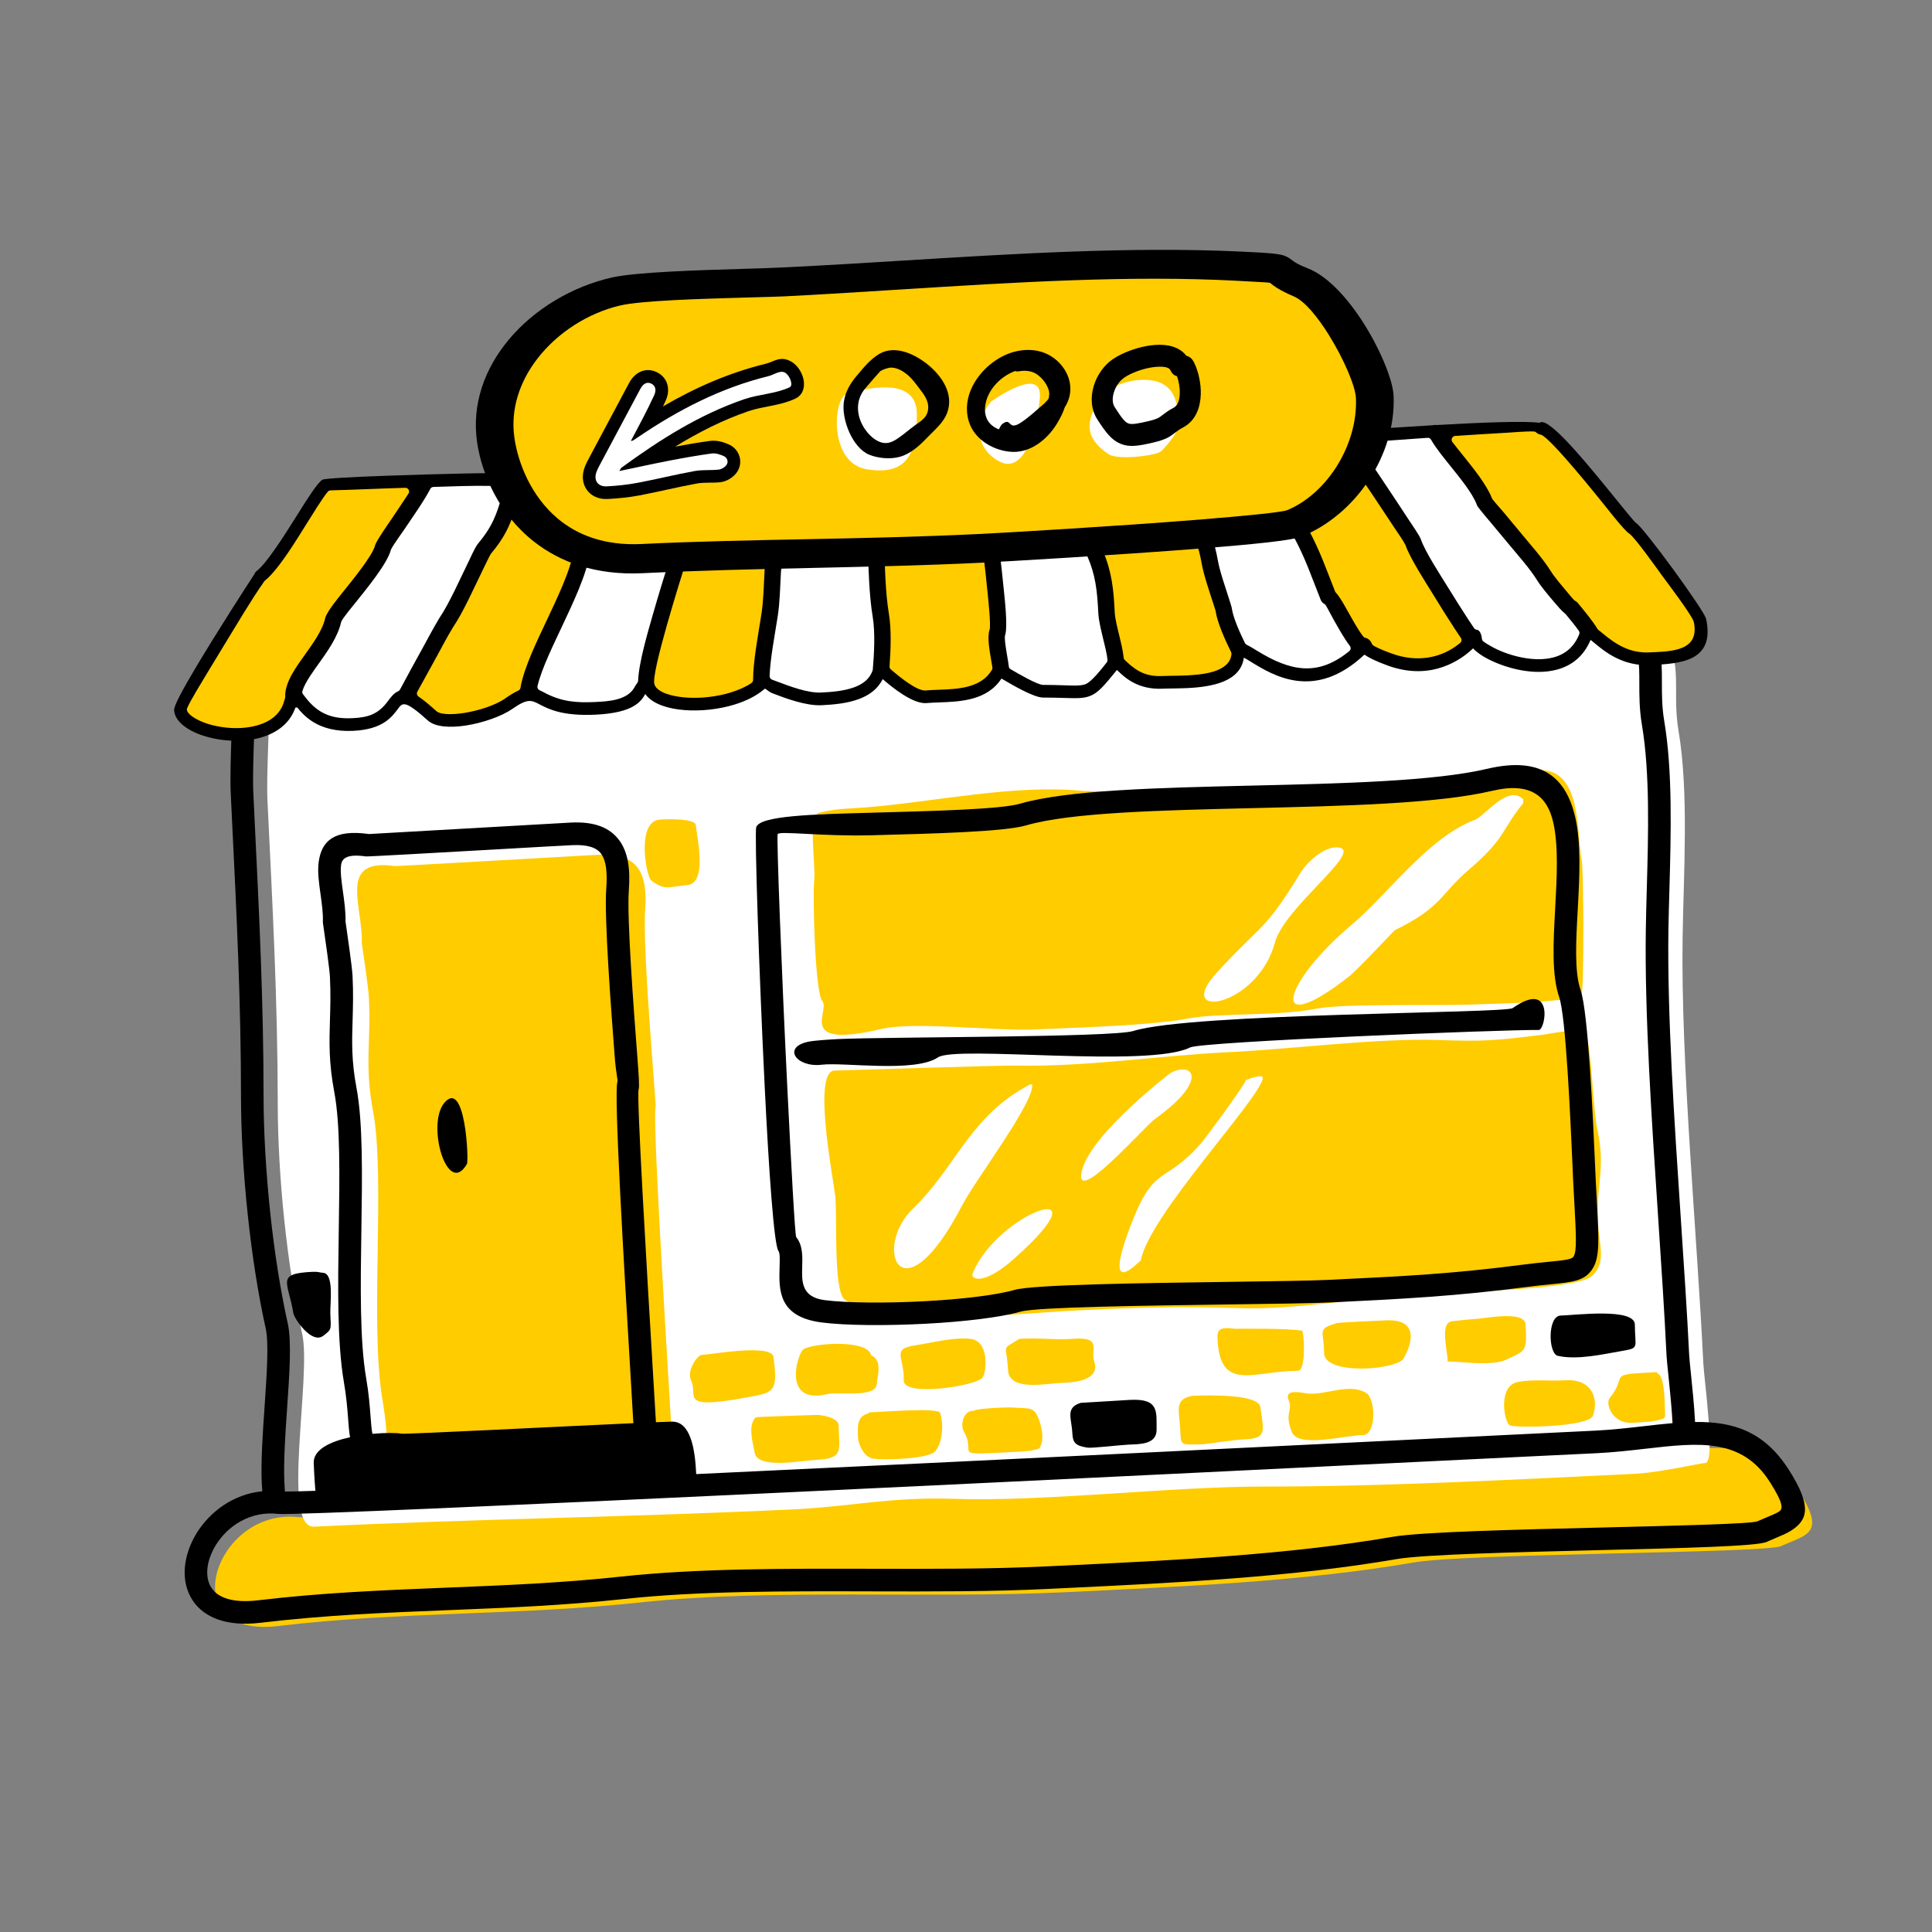
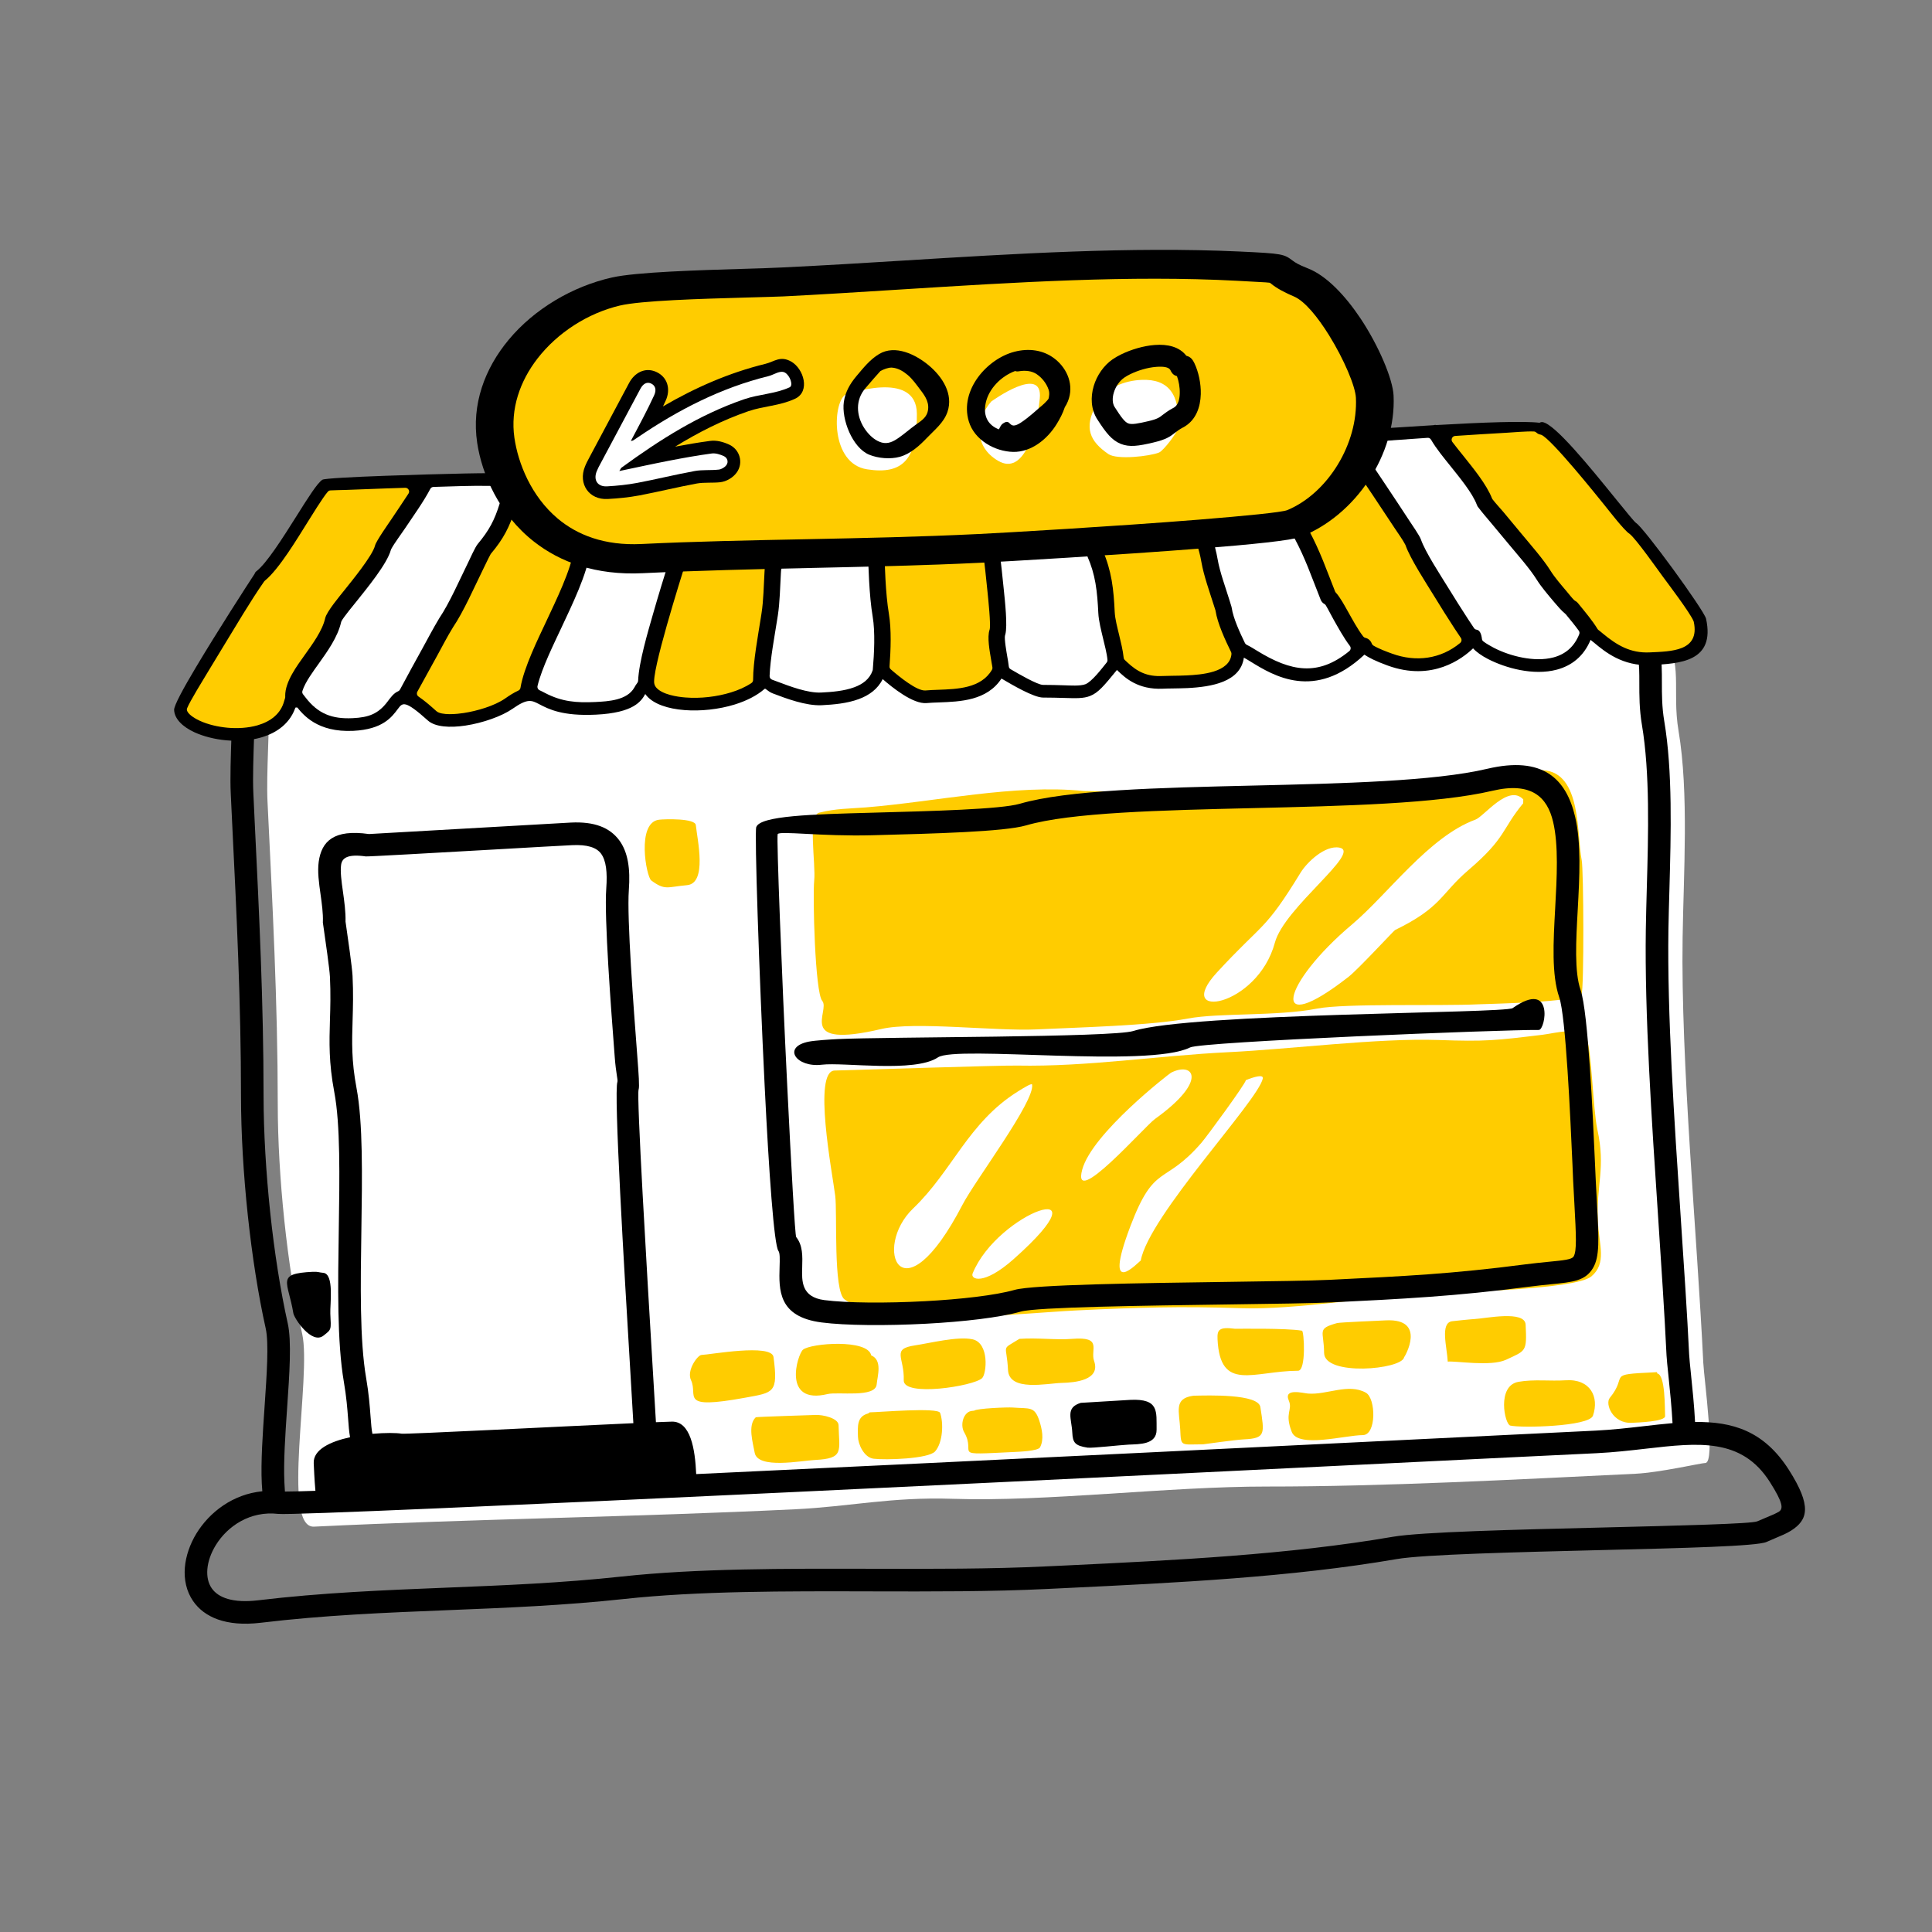
<svg xmlns="http://www.w3.org/2000/svg" xml:space="preserve" width="512px" height="512px" version="1.1" style="shape-rendering:geometricPrecision; text-rendering:geometricPrecision; image-rendering:optimizeQuality; fill-rule:evenodd; clip-rule:evenodd" viewBox="0 0 512 512">
  <rect x="0" y="0" width="512" height="512" fill="#808080" stroke="none" />
  <defs>
    <style type="text/css">
   
    .fil0 {fill:none}
    .fil3 {fill:black}
    .fil1 {fill:#FFCC00}
    .fil2 {fill:white}
    .fil7 {fill:black;fill-rule:nonzero}
    .fil4 {fill:black;fill-rule:nonzero}
    .fil5 {fill:#FFCC00;fill-rule:nonzero}
    .fil6 {fill:white;fill-rule:nonzero}
   
  </style>
  </defs>
  <g id="Слой_x0020_1">
    <rect class="fil0" width="512" height="512" />
-     <path class="fil1" d="M79.14 402.07c-22.18,-2.59 -33.73,32.24 -5.35,28.84 32.63,-3.9 63.46,-2.73 96.32,-6.29 33.73,-3.66 76.71,-0.94 112.31,-2.67 30.09,-1.46 62.83,-2.8 92.28,-7.89 14.08,-2.43 93.12,-2.43 97.29,-4.32 7.03,-3.17 11.95,-3.25 4.63,-14.76 -10.8,-16.97 -27.75,-10.03 -48.51,-9.02 -33.95,1.64 -342.13,16.91 -348.97,16.11z" />
    <path class="fil2" d="M71.25 188.5c9.62,-3.12 77.98,-4.75 93.91,-5.52 32.05,-1.56 62.48,-3.07 94.52,-5.79 20.72,-1.75 42.44,-2.6 63.74,-4.26 9.04,-0.7 113.74,-8.54 117.16,-4.46 5.66,6.74 2.43,14.44 4.25,25.21 2.78,16.48 1.32,38.11 1.08,54.84 -0.5,33.1 3.82,78.37 5.48,112.65 0.22,4.38 3.32,26.54 0.53,26.54 -1.13,0 -12.05,2.54 -18.5,2.85 -31.42,1.52 -66.78,3.41 -97.65,3.39 -26.49,-0.02 -58.28,4.08 -83.35,3.25 -16.33,-0.53 -27.18,2.07 -41.65,2.77 -42.66,2.07 -84.94,2.55 -127.55,4.61 -8.75,0.43 -0.63,-39.85 -3.13,-51.04 -4.02,-17.98 -6.47,-42.05 -6.48,-60.86 -0.02,-27.46 -1.39,-52.84 -2.72,-80.31 -0.34,-6.89 0.58,-20.93 0.36,-23.87z" />
-     <path class="fil1" d="M104.67 229.52c-15.3,-2.18 -8.46,10.57 -8.79,20.37 0,0.09 1.74,11.63 1.87,14.38 0.59,12.11 -1.18,18.04 1.1,30.13 3.39,17.98 -0.96,56.54 2.55,76.86 3.56,20.6 -4.71,20.95 29.45,19.3 4.42,-0.22 47.57,-2.9 47.51,-4.26 -0.52,-10.58 -5.66,-90.21 -4.61,-93.06 0.17,-0.46 -3.54,-41.75 -2.78,-52.07 0.73,-9.84 -1.94,-15.15 -12.22,-14.66 -4.33,0.21 -53.65,3.07 -54.08,3.01z" />
    <path class="fil1" d="M217.1 215.36c-3.15,0.78 -0.86,13.48 -1.33,18.04 -0.42,4.02 0.21,29.61 2.13,31.84 2.26,2.62 -7.26,12.85 15.69,7.45 8.77,-2.06 30.45,0.63 41.11,0.11 10.81,-0.52 30.11,-0.98 40.07,-2.87 8.31,-1.57 23.57,-0.55 34.27,-2.64 7.46,-1.45 32.47,-0.64 42.77,-1.14 2.9,-0.14 26.2,-0.51 27.32,-2.69 0.67,-1.31 0.57,-32.9 0.03,-35.54 -1.34,-6.65 0.03,-23.2 -10.19,-23.79 -8.62,-0.5 -17.01,1.29 -25.62,1.8 -6.05,0.35 -12.34,1.59 -19.55,1.94 -11.58,0.56 -24.48,0.41 -35.92,2.27 -0.39,0.06 -40.09,-0.46 -40.7,-0.52 -18.33,-1.86 -39.27,2.86 -57.75,4.35 -4.32,0.34 -7.88,0.28 -12.33,1.39z" />
    <path class="fil1" d="M221.19 283.7c-5.82,0.15 -0.64,26.99 0.15,33.18 0.58,4.48 -0.57,25.32 2.49,27.49 10.88,7.71 47.24,3.6 61.35,2.91 16.12,-0.78 27.5,-1.14 43.76,-0.59 14.34,0.49 35.61,-3.25 50.98,-4 6.64,-0.32 37.76,-0.94 41.85,-4.46 4.08,-3.53 2,-8.14 1.69,-14.61 -0.47,-9.65 2.12,-14.07 -0.16,-24.37 -1.12,-5.1 -1.56,-21.6 -2.82,-23.88 -1.94,-3.53 -8.15,-1.57 -11.67,-1.15 -12.56,1.52 -15.03,1.83 -27.65,1.39 -15.99,-0.55 -39.09,2.43 -55.64,3.23 -18.84,0.92 -37.27,3.9 -55.95,3.55 -4.57,-0.09 -41.4,1.14 -48.38,1.31z" />
    <path class="fil3" d="M214.36 276.04c-7.2,1.42 -3.37,6.94 3.43,6.12 5.85,-0.71 24.63,2.19 30.77,-1.94 4.84,-3.26 55.82,2.89 66.84,-2.64 3.02,-1.51 82.84,-4.74 92.4,-4.63 1.78,0.02 4.13,-13.55 -6.93,-5.79 -2.03,1.43 -85.27,1.27 -100.5,6.06 -5.56,1.75 -65.55,1.53 -78.32,2.15 -1.94,0.1 -5.97,0.34 -7.69,0.67zm-8.27 -54.97c-0.32,0.95 1.05,36.57 2.54,66.76 1.05,21.33 2.06,39.6 2.37,40 1.77,2.24 1.68,5.03 1.59,8.05 -0.11,3.64 -0.24,7.86 5.88,8.66 5.99,0.78 16.45,0.84 26.68,0.29 9.44,-0.51 18.6,-1.54 23.75,-3 4.93,-1.4 33.65,-1.8 56.71,-2.12 11.55,-0.16 21.64,-0.3 26.7,-0.54 10,-0.48 18.41,-0.9 26.14,-1.46 8.04,-0.59 16.12,-1.38 25.77,-2.64 2.15,-0.28 4.26,-0.49 6.08,-0.67 4.11,-0.4 6.24,-0.61 6.72,-1.41 0.88,-1.47 0.67,-5.53 0.21,-13.97l-0.33 -6.14 -0.18 -4.28c-0.56,-12.51 -1.75,-39.22 -3.51,-44.31 -2.04,-5.94 -1.57,-14.6 -1.07,-23.59 0.45,-8.2 0.92,-16.7 -0.55,-22.91 -1.56,-6.64 -5.8,-10.65 -16.1,-8.22 -14.62,3.44 -39.27,4.02 -63.45,4.59 -24.4,0.58 -48.32,1.14 -60.12,4.58 -5.79,1.69 -24.34,2.18 -40.77,2.61 -13.47,0.36 -24.75,-1.24 -25.06,-0.28zm-3.43 67.05c-1.51,-30.7 -2.73,-67.44 -2.25,-68.91 1.01,-3.05 14.88,-3.41 30.57,-3.83 16.08,-0.43 34.23,-0.91 39.27,-2.37 12.57,-3.67 36.86,-4.24 61.64,-4.82 23.87,-0.56 48.21,-1.14 62.24,-4.45 14.76,-3.48 20.92,2.64 23.29,12.69 1.66,7.05 1.17,15.98 0.7,24.59 -0.47,8.41 -0.91,16.51 0.75,21.33 2.03,5.9 3.25,33.19 3.82,45.96l0.19 4.28 0.32 6.11c0.52,9.68 0.77,14.35 -1.06,17.37 -2.04,3.38 -5.19,3.69 -11.27,4.29 -1.6,0.16 -3.45,0.34 -5.9,0.66 -9.54,1.24 -17.75,2.04 -26.09,2.65 -8.66,0.63 -16.73,1.03 -26.28,1.49 -4.56,0.22 -14.98,0.37 -26.89,0.53 -22.7,0.32 -50.98,0.7 -55.2,1.9 -5.55,1.58 -15.2,2.68 -25.04,3.21 -10.55,0.56 -21.43,0.49 -27.77,-0.34 -11.5,-1.5 -11.29,-8.62 -11.1,-14.76 0.06,-1.9 0.11,-3.65 -0.3,-4.17 -1.17,-1.49 -2.54,-21.04 -3.64,-43.41z" />
    <path class="fil3" d="M286.42 371.77c-4.16,1.28 -2.44,4.06 -2.25,7.9 0.12,2.63 0.71,3.46 4.03,3.97 1.15,0.18 8.66,-0.69 10.88,-0.8 2.87,-0.14 7.48,0.04 7.43,-4 -0.07,-4.64 0.76,-8.23 -6.95,-7.86 -0.37,0.02 -13.14,0.79 -13.14,0.79z" />
-     <path class="fil3" d="M413.58 348.64c-3.52,0.11 -3.29,10.09 -0.74,10.67 5.17,1.17 12.03,-0.44 17.03,-1.3 4.69,-0.81 3.41,-0.75 3.38,-6.99 -0.03,-4.49 -15.73,-2.49 -19.67,-2.38z" />
    <path class="fil3" d="M82.89 337.04c-9.87,0.48 -6.54,2.5 -5.15,10.97 0.22,1.41 4.89,8.39 7.98,5.95 2.17,-1.7 2.03,-1.47 1.82,-5.8 -0.12,-2.45 1.11,-10.62 -1.9,-10.85 -1.07,-0.08 -1.35,-0.34 -2.75,-0.27z" />
    <path class="fil1" d="M174.67 217.23c-6.06,0.7 -3.41,15.11 -2.08,16.1 3.67,2.72 4.2,1.72 9.47,1.25 5.42,-0.48 2.73,-12.12 2.34,-15.92 -0.19,-1.84 -8.18,-1.61 -9.73,-1.43zm11.21 141.85c-0.97,0.03 -3.99,4.07 -2.75,6.69 1.97,4.17 -3.46,7.88 14.32,4.64 7.58,-1.39 8.81,-1.18 7.54,-10.78 -0.48,-3.64 -16.95,-0.61 -19.11,-0.55zm26.92 -1.4c-1.45,1.21 -5.64,14.69 6.52,11.76 2.79,-0.67 12.68,1.07 13.01,-2.57 0.2,-2.22 1.59,-6.42 -1.45,-7.68 -0.89,-4.42 -16.01,-3.23 -18.08,-1.51zm29.67 -1.14c-6.37,0.95 -2.75,3.19 -2.97,9.24 -0.17,4.49 18.49,1.59 20.76,-0.55 1.22,-1.15 1.98,-9.35 -2.57,-10.31 -3.96,-0.83 -11.25,1.03 -15.22,1.62zm27.68 -1.73c-5.07,3.16 -3.36,1.13 -3.02,8.23 0.28,5.86 10.36,3.54 14.3,3.44 3.5,-0.08 10.31,-0.73 8.51,-5.83 -1.05,-2.99 2.37,-6.49 -5.77,-5.84 -4.32,0.35 -9.08,-0.34 -14.02,0zm57.17 -2.67c-4.26,-0.55 -4.78,0.25 -4.66,2.77 0.68,14.11 9.45,8.41 21.35,8.35 2.18,-0.02 1.59,-10.51 1.03,-10.61 -4.05,-0.73 -17.58,-0.49 -17.72,-0.51zm27.01 -1.51c-5.48,1.55 -3.47,1.99 -3.43,7.89 0.03,6.27 20.61,4.45 21.21,1.16 0.11,-0.03 6.13,-10.3 -4.83,-9.77 -1.85,0.09 -12.23,0.52 -12.95,0.72zm30.48 -0.49c-3.23,0.47 -1.33,6.89 -1.14,10.71 1.94,-0.27 11.38,1.39 15.44,-0.5 5.3,-2.48 5.55,-2.03 5.2,-9.3 -0.19,-3.88 -10.63,-1.64 -13.57,-1.49 -1.02,0.05 -5.62,0.53 -5.93,0.58zm53.65 13.53c-13.17,0.64 -6.75,0.58 -11.86,6.8 -1.28,1.56 0.75,6.84 5.85,6.59 1.65,-0.08 8.89,-0.32 8.82,-1.79 -0.1,-1.92 0.1,-10.94 -2.08,-11.28 -0.12,-0.47 0.11,-0.36 -0.73,-0.32zm-36.06 2.53c-5.78,1.03 -3.65,11.23 -2.17,11.59 2.81,0.68 20.91,0.28 21.92,-2.62 1.72,-4.98 -0.72,-9.81 -7.22,-9.38 -4.13,0.27 -8.45,-0.32 -12.53,0.41zm-60.86 4.95c1.11,2.61 -1.21,3.23 0.79,8.32 1.72,4.38 14.04,0.88 18.83,0.85 3.65,-0.02 3.49,-9.74 0.81,-11.24 -4.64,-2.59 -10.33,0.63 -15.31,0.23 -1.24,-0.09 -6.58,-1.56 -5.12,1.84zm-25.29 -1.27c-5.29,0.74 -3.71,4.09 -3.47,9.02 0.22,4.54 0.04,3.89 6.05,3.86 0.16,0 8.38,-1.19 10.82,-1.31 5.81,-0.28 5.46,-1.44 4.36,-8.56 -0.54,-3.53 -13.76,-3.1 -17.76,-3.01zm-58.52 4.01c-2.34,0.08 -3.4,3.62 -2.21,5.68 3.46,5.96 -4.21,6.07 13.27,5.22 1.22,-0.06 6.31,-0.25 6.82,-1.22 1.14,-2.11 0.51,-4.94 -0.17,-7.04 -1.29,-3.93 -2.55,-3.17 -7.06,-3.52 -1.34,-0.11 -9.47,0.22 -10.21,0.83l-0.44 0.05zm-27.73 0.71c-2.93,0.83 -2.7,3.33 -2.63,6.18 0.04,1.89 1.57,5.48 4.16,5.8 3.12,0.38 14.53,0.06 16.29,-1.95 2.07,-2.36 2.26,-7.58 1.32,-10.2 -0.55,-1.52 -16.13,-0.17 -18.57,-0.15 -0.25,0 -0.25,0.23 -0.57,0.32zm-29.72 1c-2.21,2.11 -0.72,6.84 -0.29,9.35 0.76,4.47 12.36,2.14 15.96,1.96 7.87,-0.38 6.42,-2.35 6.28,-9.22 -0.04,-1.88 -4.22,-2.81 -6.1,-2.71 -0.92,0.04 -15.71,0.48 -15.85,0.62z" />
    <path class="fil4" d="M73.72 401.2c-7.4,-0.86 -13.42,3.21 -16.54,8.29 -1.28,2.09 -2.06,4.31 -2.23,6.38 -0.15,1.89 0.2,3.66 1.16,5.04 1.73,2.5 5.61,3.98 12.26,3.19 16.93,-2.03 33.47,-2.69 50.06,-3.36 15.22,-0.61 30.5,-1.23 46.3,-2.94 20.03,-2.17 43.22,-2.11 66.21,-2.06 15.84,0.04 31.58,0.08 46.27,-0.63l5.19 -0.24c28.51,-1.37 59.06,-2.83 86.73,-7.61 7.46,-1.28 32.45,-1.89 55.36,-2.45 20.73,-0.51 39.73,-0.98 41.2,-1.64 0.69,-0.31 1.62,-0.69 2.5,-1.06 1.31,-0.54 2.47,-1.02 3.26,-1.52 1.19,-0.77 1.05,-2.39 -2.42,-7.85 -7.46,-11.73 -18.89,-10.42 -32.79,-8.83 -4.18,0.48 -8.57,0.98 -13.05,1.2l-23.19 1.12c-80.69,3.96 -320.05,15.7 -326.28,14.97zm-10.13 -217.67c7.9,-2.56 51.8,-4.11 78.15,-5.03 6.73,-0.24 12.23,-0.43 16.53,-0.64 16.63,-0.81 32.74,-1.6 47.24,-2.44 15.55,-0.91 31.13,-1.97 47.17,-3.33 11.08,-0.94 22.55,-1.62 34.08,-2.31 9.86,-0.59 19.78,-1.18 29.69,-1.95 5.89,-0.46 52.5,-3.95 85.21,-5.2 18.25,-0.7 32.57,-0.46 34.46,1.8 4.31,5.14 4.31,10.32 4.3,16.53 0,3.06 0,6.42 0.62,10.1 2.25,13.36 1.78,29.84 1.38,44.51 -0.11,3.86 -0.22,7.61 -0.27,10.87 -0.33,22.29 1.52,50.08 3.27,76.31 0.87,12.99 1.71,25.61 2.22,36.16 0.05,1.05 0.24,2.87 0.47,5.11 0.39,3.75 0.89,8.62 1.1,12.82 9.87,-0.11 18.25,2.3 24.87,12.7 6.1,9.58 5.07,13.24 0.57,16.1 -1.19,0.75 -2.59,1.33 -4.18,1.99 -0.63,0.26 -1.31,0.55 -2.31,1 -2.53,1.15 -22.13,1.63 -43.53,2.15 -22.63,0.56 -47.32,1.16 -54.49,2.39 -27.86,4.81 -58.69,6.29 -87.45,7.67l-5.19 0.25c-14.54,0.72 -30.51,0.68 -46.57,0.64 -22.82,-0.06 -45.83,-0.12 -65.56,2.02 -15.85,1.72 -31.3,2.34 -46.7,2.96 -16.38,0.66 -32.7,1.31 -49.59,3.34 -9.22,1.1 -14.97,-1.5 -17.9,-5.74 -1.77,-2.57 -2.45,-5.67 -2.19,-8.9 0.25,-3.03 1.33,-6.18 3.08,-9.05 3.49,-5.67 9.69,-10.4 17.45,-11.16 -0.06,-0.65 -0.11,-1.32 -0.14,-2.02 -0.28,-5.73 0.24,-13.21 0.74,-20.44 0.59,-8.61 1.15,-16.85 0.3,-20.68 -2,-8.96 -3.62,-19.43 -4.75,-30.03 -1.16,-10.84 -1.79,-21.83 -1.8,-31.46 -0.01,-24.93 -1.15,-48.08 -2.35,-72.62l-0.36 -7.55c-0.21,-4.02 0.01,-10.33 0.19,-15.57 0.13,-3.89 0.25,-7.2 0.17,-8.22l-0.19 -2.35 2.26 -0.73zm379.65 193.62c-0.21,-4.03 -0.7,-8.84 -1.08,-12.53 -0.26,-2.48 -0.47,-4.49 -0.51,-5.42 -0.57,-11.74 -1.37,-23.73 -2.19,-36.07 -1.76,-26.4 -3.63,-54.39 -3.3,-76.78 0.06,-3.65 0.16,-7.24 0.26,-10.94 0.41,-14.4 0.86,-30.57 -1.3,-43.36 -0.69,-4.11 -0.68,-7.75 -0.68,-11.08 0,-5.04 0.01,-9.24 -2.9,-12.71 -0.48,-0.57 -13.06,-0.29 -29.64,0.34 -32.57,1.24 -79.11,4.73 -85,5.19 -9.83,0.77 -19.85,1.37 -29.81,1.96 -11.41,0.68 -22.76,1.35 -33.91,2.3 -16,1.36 -31.65,2.42 -47.34,3.33 -16.73,0.98 -31.86,1.72 -47.28,2.47 -2.59,0.13 -8.89,0.35 -16.61,0.62 -24.13,0.85 -63.17,2.22 -74.43,4.27 -0.02,1.69 -0.09,3.88 -0.18,6.29 -0.17,5.12 -0.39,11.26 -0.2,15.08l0.35 7.55c1.21,24.69 2.35,47.97 2.36,72.9 0.01,9.41 0.64,20.19 1.77,30.85 1.1,10.34 2.69,20.58 4.65,29.36 1.04,4.66 0.45,13.32 -0.18,22.36 -0.48,7.03 -0.98,14.3 -0.72,19.76 0.04,0.86 0.09,1.67 0.14,2.39 1.46,0 4.22,-0.07 8.08,-0.2 -0.28,-3.04 -0.38,-5.98 -0.45,-7.31 -0.17,-3.63 4.42,-5.75 9.63,-6.89 -0.26,-1.43 -0.39,-3.1 -0.53,-5.07 -0.19,-2.5 -0.43,-5.61 -1.11,-9.58 -1.81,-10.51 -1.58,-25.57 -1.35,-40.29 0.22,-14.12 0.44,-27.92 -1.19,-36.52 -1.48,-7.89 -1.32,-13.19 -1.15,-19.1 0.11,-3.38 0.21,-6.97 0,-11.43 -0.11,-2.19 -1.23,-9.92 -1.66,-12.9l-0.22 -1.52 0.01 -0.21c0.08,-2.26 -0.28,-4.77 -0.61,-7.18 -0.44,-3.12 -0.86,-6.12 -0.49,-8.75 0.77,-5.35 3.94,-8.63 13.31,-7.3l53.51 -3.04c6.24,-0.31 10.29,1.32 12.79,4.66 2.35,3.16 2.99,7.59 2.57,13.21 -0.55,7.4 1.28,31.43 2.23,43.9 0.38,4.96 0.62,8.26 0.36,8.98 -0.58,1.59 2.18,47.83 3.77,74.43l0.82 13.73c1.87,-0.08 3.32,-0.13 4.21,-0.15 4.95,-0.11 6.17,7.2 6.46,13.9 75.63,-3.54 170.17,-8.18 215.21,-10.39l23.19 -1.13c4.47,-0.23 8.67,-0.71 12.68,-1.17 2.63,-0.3 5.19,-0.6 7.66,-0.81zm-346.3 -150.19c-4.75,-0.68 -6.28,0.38 -6.54,2.21 -0.26,1.83 0.1,4.41 0.48,7.09 0.37,2.64 0.75,5.38 0.69,7.99l0.13 0.89c0.45,3.11 1.62,11.21 1.73,13.46 0.23,4.62 0.11,8.37 0.01,11.9 -0.17,5.59 -0.32,10.6 1.04,17.82 1.73,9.2 1.51,23.29 1.29,37.71 -0.22,14.42 -0.46,29.18 1.27,39.19 0.7,4.05 0.96,7.44 1.16,10.16 0.15,2 0.27,3.53 0.5,4.6 3.4,-0.31 6.38,-0.27 7.73,-0.04 1.05,0.19 41.3,-1.87 61.42,-2.78 -0.2,-3.49 -0.47,-8.12 -0.8,-13.65 -1.62,-27.06 -4.44,-74.09 -3.42,-76.83 0.16,-0.49 -0.4,-2.31 -0.71,-6.47 -0.97,-12.66 -2.83,-37.07 -2.25,-44.79 0.31,-4.22 -0.02,-7.36 -1.39,-9.2 -1.23,-1.65 -3.66,-2.44 -7.7,-2.24 -3.18,0.15 -11.2,0.61 -20.45,1.14 -15.4,0.87 -33.68,1.91 -34.19,1.84z" />
-     <path class="fil3" d="M117.78 292.23c-4.88,5.7 0.78,25.25 5.96,16.23 0.53,-0.91 -0.42,-22.69 -5.96,-16.23z" />
    <path class="fil2" d="M403.66 212.88c-5.72,6.89 -4.44,9.09 -14.49,17.68 -7.42,6.34 -7.01,9.84 -19.47,15.91 -0.3,0.14 -9.84,10.47 -12.31,12.39 -21.5,16.79 -17.68,1.79 0.9,-13.86 9.51,-8.02 20.38,-23.27 32.71,-27.79 2.31,-0.85 8.75,-9.54 12.68,-5.36l-0.02 1.03zm-48.7 11.75c6.07,1.12 -14.59,15.85 -17.1,25.17 -4.65,17.26 -27.19,20.77 -15.36,7.91 12.32,-13.38 12.54,-10.71 22.15,-26.42 1.7,-2.78 6.49,-7.37 10.31,-6.66zm-81.44 62.8c0.75,4.44 -15.03,25.28 -18.44,31.82 -16.23,31.23 -23.98,11.42 -13.08,0.99 10.42,-9.96 14.54,-22.71 27.7,-30.96 2.01,-1.26 3.75,-2.29 3.82,-1.85zm-15.76 50.04c6.63,-16.29 36.53,-26.59 10.86,-3.79 -8.01,7.11 -11.51,5.37 -10.86,3.79zm52.57 -53.19c5.88,-3.01 10.09,1.98 -4.27,12.27 -2.68,1.92 -22.17,24.18 -19.26,13.41 2.6,-9.62 23.08,-25.45 23.53,-25.68zm24.32 1.56c-1.27,5.94 -30.2,36.36 -32.34,48.23 -0.4,0.1 -10.41,11.12 -2.73,-9.15 6.42,-16.92 8.85,-10.57 18.81,-22.07 1.4,-1.61 11.68,-15.62 11.78,-16.6 2.1,-0.84 4.74,-1.65 4.48,-0.41z" />
    <path class="fil4" d="M78.69 136.59c2.92,-4.65 5.44,-8.65 6.76,-9.46 0.57,-0.34 8,-0.73 16.65,-1.04 3.5,-0.13 7.21,-0.25 10.76,-0.35 7.7,-0.22 14.59,-0.37 16.75,-0.33 1.82,0.02 4.84,0.01 8.65,-0.04l0.07 0c6.15,-0.08 14.35,-0.25 22.99,-0.51 6.46,-0.19 13.15,-0.42 19.41,-0.7 10.88,-0.49 20.43,-1.09 25.04,-1.77l0.1 -0.02c0.87,-0.13 1.56,-0.27 2.04,-0.4 4.25,-1.23 13.11,-2.13 24.27,-2.81l0.17 -0.01c15.64,-0.95 35.75,-1.48 54,-1.88 3.76,-0.12 7.54,-0.16 11.3,-0.24 12.85,-0.27 23.89,-0.5 30.6,-0.82 2.43,-0.12 8.52,-0.56 16.39,-1.14l11.19 -0.81c7.79,-0.55 16.22,-1.12 24.06,-1.58l0.07 -0.02c0.24,-0.08 0.48,-0.09 0.7,-0.02 12.45,-0.71 23.26,-1.11 27.34,-0.6 0.24,-0.15 0.52,-0.21 0.82,-0.17 3.29,0.52 12.62,12.02 19,19.89 3.01,3.71 5.34,6.58 5.74,6.82 1.02,0.61 5.47,6.31 9.73,12.13 4.35,5.95 8.58,12.14 8.83,13.25 2.51,11.45 -7.01,11.92 -14.75,12.29 -7.36,0.36 -12.1,-3.58 -14.81,-5.83l-1.04 -0.84c-1.87,4.48 -5.14,6.86 -8.92,7.88 -3.1,0.83 -6.52,0.73 -9.75,0.11 -3.18,-0.61 -6.2,-1.73 -8.51,-2.92 -1.73,-0.89 -3.11,-1.89 -3.96,-2.83 -2.78,2.68 -10.78,8.88 -22.65,4.55 -3.17,-1.15 -5.06,-2.13 -6.15,-2.88l-0.03 0.03c-13.11,12.28 -24.06,5.55 -30.12,1.82 -0.67,-0.41 -1.27,-0.78 -1.79,-1.06 -0.89,6.43 -8.52,7.75 -14.97,8.07 -1.34,0.06 -2.78,0.08 -4.04,0.1 -0.87,0.01 -1.65,0.02 -2.44,0.06 -6.63,0.32 -10.05,-2.93 -11.86,-4.65l-0.33 -0.31 -0.02 0.02c-3.41,4.17 -4.92,6.02 -7.11,6.87 -1.72,0.68 -3.59,0.62 -6.92,0.52 -1.53,-0.04 -3.38,-0.1 -5.54,-0.1 -2.46,0 -8.21,-3.39 -10.79,-4.91l-0.22 -0.13c-3.83,5.87 -10.94,6.12 -16.6,6.33 -1.16,0.04 -2.26,0.08 -3.24,0.17 -3.59,0.33 -9.15,-4.17 -11.64,-6.35 -1.32,2.68 -3.64,4.31 -6.37,5.31 -3.08,1.14 -6.65,1.45 -9.78,1.61 -4.2,0.2 -9.48,-1.8 -12.92,-3.11 -1.47,-0.55 -1.92,-1.45 -2.22,-1.22l-0.05 0.04c-2.06,1.79 -4.82,3.15 -7.87,4.1 -4.25,1.31 -9.09,1.81 -13.3,1.48 -4.36,-0.33 -8.11,-1.58 -10,-3.74 -0.15,-0.17 -0.28,-0.34 -0.41,-0.52 -1.05,1.87 -3,4.99 -13.08,5.47 -8.88,0.43 -12.53,-1.47 -15,-2.76 -2.05,-1.07 -3.08,-1.61 -7.09,1.2 -2.82,1.97 -7.85,3.75 -12.45,4.45 -4.15,0.63 -8.06,0.39 -9.98,-1.33 -6.14,-5.51 -6.7,-4.77 -7.96,-3.08 -1.63,2.2 -4.05,5.43 -11.81,5.81 -9.52,0.46 -13.34,-4.23 -15.19,-6.64 -1.37,4.52 -4.94,7.15 -9.25,8.4 -2.89,0.83 -6.14,1.03 -9.23,0.75 -3.1,-0.28 -6.06,-1.05 -8.41,-2.12 -3.16,-1.46 -5.3,-3.54 -5.41,-5.92 -0.06,-1.13 2.46,-5.76 5.82,-11.38 5.57,-9.36 13.62,-21.83 15.53,-24.73 0.06,-0.24 0.21,-0.46 0.42,-0.63 2.74,-2.07 7.1,-8.98 10.78,-14.82z" />
    <g id="_2242526471344">
      <path class="fil2" d="M360.65 118.79c2.32,3.32 4.57,6.72 6.81,10.07 2.04,3.06 4.07,6.12 6.08,9.2 0.64,1 2.65,3.85 3.01,4.88 1.14,3.33 5.36,9.75 7.29,12.89 1.72,2.79 3.46,5.56 5.25,8.3 0.51,0.77 1.02,1.55 1.55,2.33 0.17,0.24 0.41,0.39 0.7,0.42 0.79,0.1 1.24,1.1 1.39,2.43 0.03,0.28 0.16,0.51 0.38,0.68 0.77,0.6 2.28,1.42 2.77,1.68 2.34,1.21 5.01,2.11 7.6,2.6 2.67,0.51 5.6,0.65 8.25,-0.06 3.3,-0.89 5.53,-2.99 6.78,-6.12 0.13,-0.33 0.09,-0.68 -0.12,-0.96 -1.05,-1.44 -2.2,-2.85 -3.34,-4.22 0,-0.01 -0.01,-0.01 -0.01,-0.02l-0.03 -0.04c-0.05,-0.06 -0.1,-0.11 -0.16,-0.16 -1.04,-0.83 -2.18,-2.19 -3.02,-3.18 -1.45,-1.72 -3.39,-3.98 -4.57,-5.88 -1.86,-2.99 -5.08,-6.59 -7.36,-9.35 -1.61,-1.94 -3.23,-3.88 -4.84,-5.81 -1.04,-1.24 -2.15,-2.51 -3.12,-3.79 -0.02,-0.04 -0.05,-0.06 -0.07,-0.09 -0.2,-0.21 -0.36,-0.46 -0.46,-0.74 -1.18,-3.24 -4.82,-7.56 -6.99,-10.3 -1.63,-2.04 -3.78,-4.61 -5.17,-7.02 -0.2,-0.34 -0.54,-0.53 -0.94,-0.5 -5.63,0.39 -11.27,0.78 -16.91,1.19 -0.37,0.03 -0.67,0.23 -0.83,0.57 -0.16,0.33 -0.13,0.69 0.08,1zm-28.48 0.54c-1.25,0.09 -2.5,0.17 -3.75,0.23 -4.45,0.22 -8.91,0.34 -13.36,0.44 -0.31,0.01 -0.58,0.14 -0.77,0.39 -0.19,0.25 -0.25,0.55 -0.18,0.85 0.33,1.34 0.78,2.67 1.2,3.95 0.55,1.7 1.15,3.45 1.44,5.21 0.36,2.15 1.35,4.34 2.21,6.34 1.66,3.86 3.02,7.37 3.74,11.55 0.56,3.26 2.08,7.39 3.08,10.63l0.55 1.78c0.01,0.02 0.01,0.04 0.02,0.07l0.06 0.28c0.01,0.03 0.02,0.05 0.02,0.08 0.37,2.65 2.2,6.63 3.5,9.3 0.11,0.21 0.26,0.36 0.48,0.46 0.95,0.45 1.91,1.07 2.77,1.59 8.93,5.49 16.14,6.83 24.39,0.07 0.42,-0.34 0.49,-0.96 0.16,-1.38 -1.63,-2.14 -3.14,-4.92 -4.34,-7.03 -0.66,-1.16 -1.33,-2.54 -2.03,-3.71 -0.09,-0.16 -0.21,-0.28 -0.38,-0.37 -0.44,-0.24 -0.79,-0.63 -0.98,-1.11 -0.62,-1.54 -1.21,-3.09 -1.82,-4.66l0 -0.01c-0.01,-0.02 -0.01,-0.03 -0.02,-0.04 -2.07,-5.42 -3.99,-10.07 -7.1,-15.05 -0.52,-0.82 -0.92,-1.75 -1.32,-2.63 -0.77,-1.72 -1.54,-3.33 -2.62,-4.92 -0.01,-0.02 -0.02,-0.03 -0.03,-0.04l-0.05 -0.09c-0.01,-0.01 -0.01,-0.01 -0.01,-0.02 -0.92,-1.55 -1.84,-4.74 -2.39,-6.5 -0.5,-1.61 -1,-3.27 -1.44,-4.92 -0.12,-0.47 -0.55,-0.77 -1.03,-0.74zm-48.58 1.35c-6.94,0.16 -13.88,0.33 -20.82,0.54 -0.28,0.01 -0.52,0.11 -0.71,0.32 -0.19,0.2 -0.27,0.45 -0.26,0.73l0.1 2.05c0.11,2.37 0.29,4.31 0.71,6.62l0.49 2.63c1.29,7.47 2.2,15.49 2.95,23.03 0.25,2.46 1.01,9.3 0.36,11.58l-0.05 0.15c0,0.01 -0.01,0.02 -0.01,0.03 -0.27,0.82 0.43,4.7 0.59,5.65 0.14,0.82 0.31,1.72 0.4,2.59 0.03,0.32 0.2,0.59 0.49,0.75 2.08,1.23 7.14,4.15 8.58,4.15 1.89,0 3.76,0.05 5.64,0.11 1.45,0.04 4.25,0.24 5.6,-0.29 1.71,-0.67 4.4,-4.22 5.62,-5.74 0.17,-0.21 0.24,-0.44 0.22,-0.71 -0.12,-1.6 -0.86,-4.4 -1.14,-5.57 -0.5,-2.14 -1.19,-4.72 -1.29,-6.9 -0.13,-2.61 -0.3,-5.26 -0.75,-7.84 -0.43,-2.46 -1.11,-4.79 -2.12,-7.07 -0.56,-1.25 -1.8,-12.52 -2.07,-14.46 -0.2,-1.51 -0.4,-3.02 -0.61,-4.53 -0.3,-2.31 -0.62,-4.63 -0.91,-6.94 -0.06,-0.51 -0.5,-0.89 -1.01,-0.88zm-78.98 59.44c0.49,0.17 0.96,0.35 1.43,0.53 3.29,1.24 8.04,3.05 11.57,2.88 2.86,-0.14 6.08,-0.4 8.78,-1.4 2.24,-0.82 4.07,-2.15 4.86,-4.45 0.03,-0.08 0.04,-0.15 0.05,-0.24 0.37,-4.21 0.66,-9.93 -0.03,-14.03 -0.96,-5.69 -1.12,-13.25 -1.33,-19.06 -0.09,-2.44 -0.46,-10.05 0.23,-12.17 0.02,-0.08 0.03,-0.15 0.04,-0.24 0.09,-1.16 0.03,-2.58 0.03,-3.74 0.01,-1.5 0,-3.01 -0.01,-4.51 -0.01,-0.29 -0.11,-0.53 -0.32,-0.73 -0.21,-0.19 -0.46,-0.28 -0.74,-0.26 -6.35,0.38 -14.8,0.9 -20.33,2.49 -0.04,0.01 -0.07,0.02 -0.1,0.03 -0.4,0.11 -0.68,0.44 -0.73,0.86 -0.02,0.25 -0.05,0.5 -0.08,0.75 -0.27,2.49 -0.52,4.99 -0.4,7.5l0.09 1.75c0.24,4.93 0.54,10.12 -0.61,14.96 -0.01,0.06 -0.02,0.11 -0.02,0.17l-0.05 0.73c-0.21,3.55 -0.27,7.71 -0.81,11.18l-0.21 1.31c-0.66,4.26 -1.8,10.17 -1.97,14.71 -0.02,0.44 0.25,0.83 0.66,0.98zm-61.6 2.81c0.5,0.22 0.98,0.48 1.46,0.73 4.44,2.31 8.29,2.62 13.29,2.38 3.46,-0.17 8.46,-0.44 10.37,-3.87 0.23,-0.41 0.46,-0.82 0.75,-1.17 0.15,-0.18 0.22,-0.37 0.23,-0.6 0.19,-4.91 2.63,-13.08 3.9,-17.52 1.45,-5.09 3.02,-10.15 4.59,-15.2l0.93 -2.96c0.58,-1.86 0.72,-3.93 0.89,-5.87 0.28,-3.25 0.57,-6.52 2.17,-9.41 0.05,-0.08 0.08,-0.16 0.1,-0.26 0.03,-0.15 0.07,-0.3 0.1,-0.46 0.07,-0.31 -0.01,-0.61 -0.22,-0.86 -0.2,-0.24 -0.48,-0.36 -0.8,-0.35 -5.6,0.26 -11.2,0.45 -16.8,0.63 -0.41,0.01 -0.75,0.25 -0.9,0.63 -0.12,0.3 -0.26,0.6 -0.42,0.92 -0.02,0.04 -0.04,0.08 -0.07,0.12 -0.06,0.12 -0.09,0.22 -0.11,0.35 -0.45,3.32 -2.56,7.66 -3.97,10.72 -0.44,0.95 -1.96,4.03 -2.06,4.96 -0.72,6.18 -5.03,14.85 -7.68,20.55 -1.8,3.88 -5.2,10.67 -6.31,15.4 -0.11,0.47 0.12,0.94 0.56,1.14zm-28.98 -53.36c-1.8,3.43 -4.55,7.24 -6.62,10.35 -1.09,1.63 -2.89,4.01 -3.73,5.58 -0.04,0.07 -0.07,0.14 -0.09,0.22 -1,3.73 -6.46,10.31 -8.91,13.4 -0.72,0.9 -3.63,4.4 -4.19,5.5 -0.04,0.08 -0.06,0.15 -0.08,0.23 -0.92,4.03 -3.66,7.81 -6.03,11.14 -1.18,1.66 -3.51,4.76 -4.23,7.1 -0.11,0.34 -0.03,0.68 0.2,0.95 0.22,0.26 0.43,0.53 0.62,0.79 3.3,4.31 7.02,5.76 12.5,5.49 4.21,-0.2 6.78,-1.1 9.28,-4.45 0.76,-1.02 1.58,-2.17 2.76,-2.68 0.22,-0.09 0.37,-0.24 0.49,-0.44 1.98,-3.71 4.01,-7.4 6.04,-11.08 1.4,-2.55 2.81,-5.24 4.3,-7.71l0.09 -0.15c0.01,-0.02 0.02,-0.03 0.03,-0.05 2.65,-3.93 5.37,-10.16 7.52,-14.52 0.52,-1.05 1.94,-4.26 2.63,-5.08 3.01,-3.6 4.45,-6.31 5.81,-10.72 0.36,-1.16 0.71,-2.24 1.14,-3.28 0.13,-0.32 0.1,-0.65 -0.09,-0.94 -0.19,-0.29 -0.49,-0.44 -0.83,-0.44 -1.03,0 -2.05,0 -3.08,-0.02 -4.83,-0.07 -9.82,0.13 -14.67,0.28 -0.37,0.01 -0.69,0.2 -0.86,0.53z" />
      <path class="fil1" d="M423.6 166.95c0.38,0.28 0.74,0.59 1.1,0.89 3.78,3.14 7.37,5.3 12.51,5.05 5.65,-0.27 13.32,-0.26 11.66,-8.09 -0.02,-0.06 -0.03,-0.11 -0.05,-0.16 -0.87,-2.18 -6.74,-9.91 -8.24,-11.95 -1.42,-1.94 -7,-9.85 -8.69,-11.19 -0.03,-0.02 -0.05,-0.04 -0.08,-0.06 -1.41,-0.89 -5.47,-6.18 -6.6,-7.57 -1.99,-2.46 -14.05,-17.52 -16.74,-18.63 -0.07,-0.03 -0.13,-0.04 -0.21,-0.06 -0.43,-0.07 -0.82,-0.27 -1.12,-0.56 -0.19,-0.17 -0.4,-0.26 -0.65,-0.27 -1.98,-0.09 -5.67,0.25 -7.16,0.33 -4.57,0.25 -9.14,0.55 -13.7,0.85 -0.38,0.03 -0.69,0.24 -0.84,0.58 -0.16,0.34 -0.12,0.71 0.1,1.02 0.97,1.28 2.01,2.55 2.94,3.71 2.49,3.14 6.1,7.48 7.57,11.25 0.04,0.09 0.08,0.17 0.14,0.24 0.84,1.1 1.98,2.29 2.86,3.34 1.66,1.99 3.32,3.98 4.97,5.98 2.39,2.89 5.63,6.54 7.59,9.69 1.06,1.7 2.89,3.81 4.2,5.36 0.49,0.59 1.46,1.81 1.99,2.33 0.08,0.08 0.16,0.14 0.26,0.19 0.28,0.14 0.53,0.34 0.73,0.58l0.28 0.34c1.65,2.03 3.56,4.29 4.93,6.53 0.07,0.12 0.15,0.2 0.25,0.28zm-61.75 2.09c0.78,0.17 1.4,0.74 1.68,1.51 0.08,0.22 0.22,0.39 0.42,0.52 1.43,0.86 3.6,1.66 4.93,2.14 6.41,2.34 12.97,1.42 18.08,-2.82 0.4,-0.34 0.47,-0.91 0.18,-1.34 -0.58,-0.84 -1.14,-1.69 -1.69,-2.53 -1.86,-2.84 -3.66,-5.73 -5.43,-8.62 -2.09,-3.4 -6.28,-9.82 -7.54,-13.41 -0.01,-0.04 -0.03,-0.08 -0.05,-0.12 -0.67,-1.32 -1.98,-3.11 -2.8,-4.36 -1.92,-2.92 -3.85,-5.83 -5.79,-8.73 -2.01,-3 -4.02,-6 -6.05,-8.99 -0.88,-1.31 -2.01,-3.16 -2.9,-4.27 -0.04,-0.06 -0.08,-0.1 -0.14,-0.14 -0.06,-0.06 -0.12,-0.11 -0.17,-0.17l-15.97 1.16c-0.31,0.02 -0.56,0.17 -0.74,0.42 -0.18,0.26 -0.23,0.55 -0.14,0.85 0.34,1.19 0.7,2.38 1.07,3.55 0.38,1.22 1.31,4.5 1.91,5.47l0.01 0.02c0.01,0.01 0.01,0.02 0.02,0.03 1.21,1.79 2.1,3.61 2.98,5.57 0.3,0.68 0.63,1.47 1.03,2.11 3.27,5.23 5.3,10.1 7.47,15.77 0.01,0.01 0.01,0.02 0.01,0.03l0.02 0.04c0.01,0.01 0.01,0.02 0.01,0.03 0.51,1.32 1.02,2.64 1.54,3.95 0.04,0.12 0.1,0.22 0.19,0.31 1.19,1.28 2.38,3.55 3.19,4.97 1.13,1.99 2.6,4.77 4.1,6.69 0.15,0.19 0.34,0.31 0.57,0.36zm-63.74 5.89c0.18,0.16 0.35,0.33 0.53,0.5 2.8,2.65 5.4,3.91 9.39,3.72 0.84,-0.04 1.7,-0.04 2.55,-0.06 1.31,-0.01 2.62,-0.04 3.92,-0.1 3.82,-0.19 11.45,-0.73 11.85,-5.67 0.01,-0.19 -0.02,-0.35 -0.1,-0.52 -1.53,-3.12 -3.62,-7.63 -4.12,-10.96 -0.01,-0.05 -0.02,-0.1 -0.04,-0.15l-0.47 -1.47c-1.08,-3.41 -2.62,-7.73 -3.22,-11.19 -0.65,-3.82 -1.92,-7.05 -3.44,-10.57 -1.02,-2.37 -2.08,-4.78 -2.51,-7.34 -0.25,-1.53 -0.8,-3.1 -1.28,-4.58 -0.6,-1.82 -1.21,-3.69 -1.58,-5.58 -0.09,-0.49 -0.51,-0.82 -1,-0.81l-18.6 0.39c-0.3,0.01 -0.55,0.13 -0.74,0.35 -0.19,0.23 -0.27,0.49 -0.23,0.78l0.82 6.26 2.37 17.79c0.01,0.09 0.03,0.17 0.07,0.26 1.1,2.53 1.85,5.12 2.33,7.84 0.48,2.76 0.67,5.57 0.8,8.37 0.09,1.88 0.74,4.26 1.18,6.11 0.43,1.84 1,4.03 1.19,5.99 0.03,0.25 0.14,0.47 0.33,0.64zm-63.54 -51.6c0.03,1.62 0.03,3.26 0.03,4.88 -0.01,0.99 0.05,4.26 -0.25,5.11 -0.47,1.33 -0.13,9.2 -0.07,10.87 0.21,5.62 0.36,13 1.29,18.49 0.69,4.14 0.49,9.53 0.17,13.89 -0.03,0.33 0.09,0.62 0.34,0.83 2.3,2 6.96,5.78 9.18,5.58 1.13,-0.1 2.28,-0.14 3.41,-0.18 5.03,-0.18 11.34,-0.38 14.21,-5.3 0.12,-0.2 0.16,-0.42 0.12,-0.65 -0.1,-0.7 -0.24,-1.42 -0.36,-2.11 -0.35,-2.12 -1.09,-5.91 -0.38,-7.89l0 0.02c0.37,-1.22 -0.39,-8.35 -0.54,-9.84 -0.74,-7.45 -1.65,-15.34 -2.92,-22.72 -0.15,-0.86 -0.31,-1.72 -0.47,-2.57 -0.48,-2.52 -0.66,-4.64 -0.79,-7.21l-0.1 -2.16c-0.03,-0.54 -0.49,-0.97 -1.03,-0.95 -6.97,0.23 -13.93,0.51 -20.89,0.9 -0.54,0.03 -0.95,0.47 -0.95,1.01zm-48.08 4.6c-0.12,0.43 -0.23,0.86 -0.34,1.28 -0.01,0.02 -0.01,0.03 -0.01,0.04l-0.02 0.1c-0.01,0.01 -0.01,0.02 -0.01,0.03 -0.13,0.5 -0.26,1.01 -0.43,1.55 -0.01,0.02 -0.02,0.03 -0.02,0.05l-0.14 0.35 -0.04 0.07c-1.29,2.23 -1.51,5.3 -1.72,7.82 -0.2,2.28 -0.38,4.59 -1.07,6.78l-0.93 2.98c-1.32,4.24 -9.37,29.69 -8.32,32.36l0.04 0.14c0,0.01 0.01,0.02 0.01,0.03 0.09,0.26 0.26,0.51 0.44,0.72 1.59,1.82 5.47,2.44 7.74,2.61 3.93,0.31 8.28,-0.18 12.06,-1.35 1.85,-0.57 3.77,-1.37 5.41,-2.48 0.29,-0.19 0.44,-0.49 0.44,-0.83 0,-4.84 1.32,-11.8 2.04,-16.42l0.2 -1.3c0.52,-3.31 0.58,-7.38 0.78,-10.78l0.06 -0.99c0,-0.03 0,-0.06 0,-0.09l0.05 -0.29c0,-0.03 0.01,-0.06 0.02,-0.09 1.08,-4.4 0.77,-9.41 0.54,-13.92l-0.09 -1.75c-0.12,-2.45 0.09,-4.87 0.34,-7.29 0.03,-0.31 -0.07,-0.59 -0.29,-0.81 -0.22,-0.22 -0.5,-0.32 -0.81,-0.29 -4.96,0.52 -10.05,0.79 -15.02,1.03 -0.44,0.02 -0.8,0.32 -0.91,0.74zm-75.57 56.67c1.68,1.14 3.36,2.63 4.72,3.85 1.36,1.22 5.59,0.77 7.23,0.51 3.45,-0.52 8.2,-1.89 11.03,-3.88 1.04,-0.73 2.24,-1.51 3.45,-2.06 0.31,-0.14 0.52,-0.4 0.58,-0.74 0.88,-5.38 4.73,-13.1 6.88,-17.71 2.38,-5.14 6.66,-13.7 7.3,-19.22 0.2,-1.72 1.69,-4.68 2.43,-6.29 1.16,-2.52 3.3,-6.86 3.63,-9.57 0,-0.01 0,-0.02 0,-0.03 0,-0.01 0,-0.01 0,-0.01 0.04,-0.3 -0.05,-0.57 -0.26,-0.79 -0.2,-0.22 -0.46,-0.33 -0.76,-0.33 -5.76,0.16 -11.52,0.29 -17.28,0.38 -0.33,0 -0.61,0.15 -0.8,0.42 -1.23,1.77 -1.82,3.44 -2.49,5.6 -1.53,4.96 -3.2,8.11 -6.47,12 -0.04,0.06 -0.08,0.11 -0.11,0.17 -0.74,1.36 -1.43,2.88 -2.12,4.27 -2.24,4.55 -5.04,10.95 -7.83,15.07l-0.01 0.02c-1.47,2.37 -2.84,5.05 -4.19,7.51l-5.24 9.52c-0.25,0.46 -0.12,1.02 0.31,1.31zm-40.93 -30.49c-3.74,5.36 -7.39,11.65 -10.82,17.23 -1.45,2.37 -2.9,4.75 -4.33,7.14 -0.87,1.46 -4.53,7.37 -5.25,9.2 -0.1,0.26 -0.09,0.52 0.03,0.78 0.5,1.12 2.45,2.15 3.32,2.55 2.25,1.03 4.87,1.61 7.32,1.84 2.64,0.24 5.45,0.09 8,-0.64 3.37,-0.98 6.16,-2.99 7.07,-6.51 0.06,-0.23 0.13,-0.46 0.21,-0.68 0.04,-0.14 0.06,-0.27 0.05,-0.42 -0.01,-0.06 -0.01,-0.11 -0.01,-0.17 -0.04,-3.8 3.13,-7.98 5.25,-10.96 1.94,-2.73 4.62,-6.35 5.35,-9.65 0.37,-1.72 3.93,-5.95 5.09,-7.41 1.9,-2.39 7.44,-9.11 8.12,-11.84 0.29,-1.2 3.61,-5.88 4.4,-7.07 1.47,-2.21 3,-4.44 4.46,-6.69 0.21,-0.32 0.23,-0.7 0.04,-1.03 -0.19,-0.33 -0.52,-0.52 -0.91,-0.51l-5.16 0.17c-3.47,0.11 -6.95,0.24 -10.42,0.39 -1.25,0.06 -3.11,0.05 -4.24,0.13 -0.27,0.02 -0.49,0.13 -0.67,0.33 -1.3,1.45 -4.66,6.96 -5.37,8.08 -2.58,4.1 -7.57,12.49 -11.34,15.53 -0.08,0.07 -0.14,0.13 -0.19,0.21z" />
    </g>
    <path class="fil5" d="M77.89 186.18c-0.23,-0.06 -0.13,-0.03 0.06,0.04l-0.06 -0.04z" />
    <path class="fil4" d="M134.82 90.02c6.76,-8.11 16.83,-14.12 27.39,-16.49 6.47,-1.44 22.92,-1.93 35.02,-2.29 3.49,-0.1 6.56,-0.19 10.03,-0.36 11.82,-0.57 21.65,-1.18 31.55,-1.79 30.05,-1.86 60.76,-3.76 89.57,-2.44 11.66,0.54 11.83,0.66 14.29,2.49 0.5,0.37 1.26,0.94 3.95,1.99 4.98,1.95 9.95,7.3 13.94,13.27 4.88,7.34 8.54,16.08 8.75,20.4 0.37,7.75 -2.11,15.69 -6.52,22.4 -4.4,6.68 -10.73,12.18 -18.07,15.07 -2.39,0.95 -13.2,2.04 -26.46,3.08 -22.59,1.77 -51.96,3.47 -58.54,3.79 -14.62,0.71 -30.14,1.05 -45.53,1.39 -14.38,0.32 -28.65,0.64 -43.84,1.37 -12.48,0.61 -21.91,-2.94 -28.81,-8.34 -9.31,-7.28 -13.83,-17.9 -15.08,-26.18l0 -0.02c-1.54,-10.18 1.98,-19.69 8.36,-27.34z" />
    <path class="fil5" d="M164.25 80.98c-8.45,2.01 -16.48,7.14 -21.83,14.06 -4.63,5.99 -7.19,13.3 -6.1,20.96 0.98,6.78 4.43,15.47 11.45,21.4 5.18,4.36 12.4,7.24 22.2,6.77 13.9,-0.68 28.93,-0.98 44.08,-1.28 14.63,-0.3 29.38,-0.6 45.3,-1.37 6.85,-0.33 36.63,-2.06 58.26,-3.8 12.36,-1 22.16,-1.95 23.56,-2.54 5.4,-2.27 10.09,-6.68 13.36,-12.06 3.26,-5.36 5.09,-11.64 4.8,-17.7 -0.15,-3.06 -3.12,-10.13 -7.12,-16.58 -3.02,-4.85 -6.44,-9.06 -9.3,-10.27 -3.93,-1.68 -5.35,-2.81 -6.29,-3.57 -0.16,-0.12 -0.18,-0.14 -8.81,-0.59 -28.33,-1.51 -58.75,0.4 -88.51,2.27 -11.41,0.72 -22.73,1.43 -31.66,1.87 -1.51,0.07 -5.57,0.18 -10.2,0.31 -11.66,0.33 -27.5,0.78 -33.19,2.12z" />
    <path class="fil3" d="M178.92 118.37c3.07,-0.58 6.14,-1.11 9.24,-1.52 1.73,-0.24 3.5,0.25 5.07,0.97 2.83,1.3 3.85,4.81 2.03,7.37 -0.98,1.39 -2.73,2.42 -4.42,2.61 -2,0.22 -4.22,-0.01 -6.14,0.33 -5.11,0.94 -10.14,2.19 -15.24,3.16 -2.77,0.52 -5.59,0.8 -8.4,0.95 -4.98,0.28 -7.88,-4.01 -6.05,-8.58 0.33,-0.84 0.75,-1.62 1.17,-2.41 3.51,-6.59 7.04,-13.16 10.54,-19.76 1.41,-2.66 4.17,-4.25 7.12,-2.96 3.11,1.37 3.95,4.65 2.58,7.63 -0.24,0.51 -0.48,1.03 -0.73,1.55 8.5,-4.96 17.48,-8.92 27.16,-11.29 2.39,-0.59 3.93,-2.24 6.84,-0.59 3.29,1.87 5.14,7.94 0.98,9.86 -4.09,1.89 -8.31,1.9 -12.39,3.3 -6.84,2.35 -13.24,5.62 -19.36,9.38z" />
    <path class="fil2" d="M208.03 98.75c-1.29,-0.73 -2.93,0.58 -4.38,0.93 -12.62,3.1 -23.95,8.96 -34.63,16.22 -0.43,0.29 -0.85,0.57 -1.29,0.85 -0.08,0.04 -0.19,0.04 -0.55,0.11 1.18,-2.24 2.31,-4.32 3.39,-6.43 0.96,-1.87 1.91,-3.76 2.79,-5.68 0.68,-1.47 0.31,-2.62 -0.87,-3.14 -1.09,-0.47 -2.08,0.1 -2.8,1.46 -3.5,6.59 -7.03,13.17 -10.54,19.76 -0.37,0.68 -0.74,1.36 -1.02,2.08 -0.93,2.32 0.24,4.12 2.74,3.98 2.67,-0.15 5.35,-0.42 7.96,-0.91 5.11,-0.96 10.15,-2.22 15.26,-3.15 2.08,-0.38 4.26,-0.14 6.37,-0.38 0.74,-0.08 1.63,-0.6 2.06,-1.21 0.61,-0.86 0.22,-1.94 -0.69,-2.36 -0.99,-0.45 -2.19,-0.84 -3.22,-0.7 -3.82,0.51 -7.61,1.2 -11.39,1.93 -4.24,0.82 -8.44,1.75 -13.09,2.72 0.37,-0.59 0.43,-0.78 0.56,-0.88 10.1,-7.37 20.58,-14.05 32.5,-18.14 3.97,-1.36 8.31,-1.43 12.07,-3.17 1.05,-0.49 0.09,-3.14 -1.23,-3.89z" />
    <path class="fil6" d="M223.96 104.64c0,0 18.92,-6.91 19.02,4.99 0.1,11.9 -3.57,16.27 -13.23,14.74 -9.66,-1.52 -9.15,-17.29 -5.79,-19.73z" />
    <path class="fil7" d="M223.63 106.49c0.4,-2.67 1.64,-4.8 3.34,-6.82 1.83,-2.16 3.54,-4.37 6.01,-5.85 4.29,-2.57 9.73,0.15 13.17,3.02 3.56,2.98 6.56,7.55 4.94,12.32 -0.98,2.87 -3.4,4.74 -5.41,6.85 -2.02,2.11 -4.37,4.27 -7.26,5.06 -2.48,0.68 -5.73,0.4 -8.1,-0.58 -4.43,-1.84 -7.37,-9.41 -6.69,-14zm9.69 -8.16c-0.71,0.78 -2.42,2.71 -3.09,3.52 -0.59,0.7 -1.25,1.38 -1.72,2.17 -2.07,3.42 -1.11,7.54 1.28,10.47 1,1.23 2.33,2.36 3.88,2.79 1.67,0.45 3.06,-0.27 4.41,-1.2 1.59,-1.09 3.03,-2.39 4.59,-3.51 1.25,-0.9 2.7,-1.77 3.14,-3.34 0.63,-2.28 -0.48,-4.08 -1.82,-5.81 -1.14,-1.49 -2.13,-2.97 -3.53,-4.12 -1.2,-0.99 -2.56,-1.78 -4.12,-1.88 -0.92,-0.05 -2.21,0.46 -3.02,0.91z" />
    <path class="fil6" d="M262.7 106.4c0,0 13.8,-10.03 12.85,-0.78 -0.94,9.25 -4.39,20.32 -10.97,16.54 -6.58,-3.78 -6.08,-10.99 -1.88,-15.76z" />
    <path class="fil7" d="M269.03 98.32c-3.73,1.37 -6.99,4.69 -7.8,8.45 -0.79,3.7 0.81,5.98 3.49,7.02 0.15,-0.34 0.57,-1.18 0.89,-1.42 2.56,-1.93 1.39,1.84 4.76,-0.26 0.6,-0.38 1.17,-0.8 1.73,-1.23 1.01,-0.77 1.96,-1.61 2.92,-2.45 0.83,-0.74 1.7,-1.39 2.35,-2.14 0.55,-0.64 0.52,-0.48 0.64,-1.31 0.1,-0.64 0.06,-1.2 -0.13,-1.75 -0.57,-1.63 -1.69,-3.07 -3.13,-4.06 -1.31,-0.89 -3.02,-1.07 -4.78,-0.77 -0.36,0.06 -0.61,0.05 -0.94,-0.08zm13.15 9.61c-0.53,1.61 -1.28,3.03 -2.15,4.45 -2.47,4.02 -6.74,7.47 -11.53,7.38 -4.81,-0.1 -10.28,-3.1 -11.77,-8.13 -2.44,-8.22 4.81,-16.52 12.1,-18.41 3.72,-0.97 7.66,-0.55 10.78,1.93 3.31,2.63 5.07,7.02 3.41,11.16 -0.24,0.6 -0.5,1.1 -0.84,1.62z" />
    <path class="fil2" d="M312.17 113.35c-0.09,1.26 -3.89,6.12 -5,6.57 -2.45,1 -11.12,1.99 -13.42,0.42 -4.97,-3.38 -6.54,-6.99 -3.29,-12.96 2.54,-4.67 7.5,-6.54 12.16,-6.71 6.98,-0.26 10.22,3.79 9.55,12.68z" />
    <path class="fil4" d="M316.52 96.23l-0.26 -0.48c-0.51,-0.93 -1.2,-1.3 -1.88,-1.48 -1.83,-2.38 -4.97,-3.11 -8.35,-2.85 -3.03,0.22 -6.35,1.25 -8.86,2.47 -0.87,0.42 -1.64,0.87 -2.28,1.31l-0.04 0.02c-2.37,1.65 -4.17,4.28 -5,7.07 -0.89,2.97 -0.73,6.19 0.91,8.79l0.02 0.02c2.33,3.65 3.9,5.59 6.24,6.53 2.33,0.93 4.68,0.57 8.63,-0.36 3.46,-0.82 4.43,-1.57 5.74,-2.59 0.5,-0.38 1.07,-0.83 2.04,-1.36l0.13 -0.06 0.36 -0.21c3.04,-1.82 4.2,-5.16 4.3,-8.59 0.08,-2.93 -0.66,-6.01 -1.62,-8.05l-0.08 -0.18zm-4.61 3.46c0.46,1.28 0.79,2.96 0.74,4.59 -0.04,1.61 -0.46,3.08 -1.52,3.72l-0.26 0.14c-1.37,0.74 -2.13,1.34 -2.8,1.85 -0.77,0.61 -1.35,1.06 -3.65,1.6 -2.89,0.68 -4.51,0.98 -5.44,0.61 -0.93,-0.37 -1.91,-1.7 -3.57,-4.31l-0.02 -0.02c-0.63,-1.01 -0.64,-2.42 -0.22,-3.82 0.47,-1.59 1.47,-3.07 2.77,-3.97l0.02 -0.02c0.45,-0.31 0.98,-0.61 1.57,-0.9 1.97,-0.96 4.57,-1.77 6.91,-1.94 1.75,-0.14 3.21,0.04 3.67,0.77l0.06 0.1c0.47,1.05 1.06,1.42 1.74,1.6z" />
  </g>
</svg>